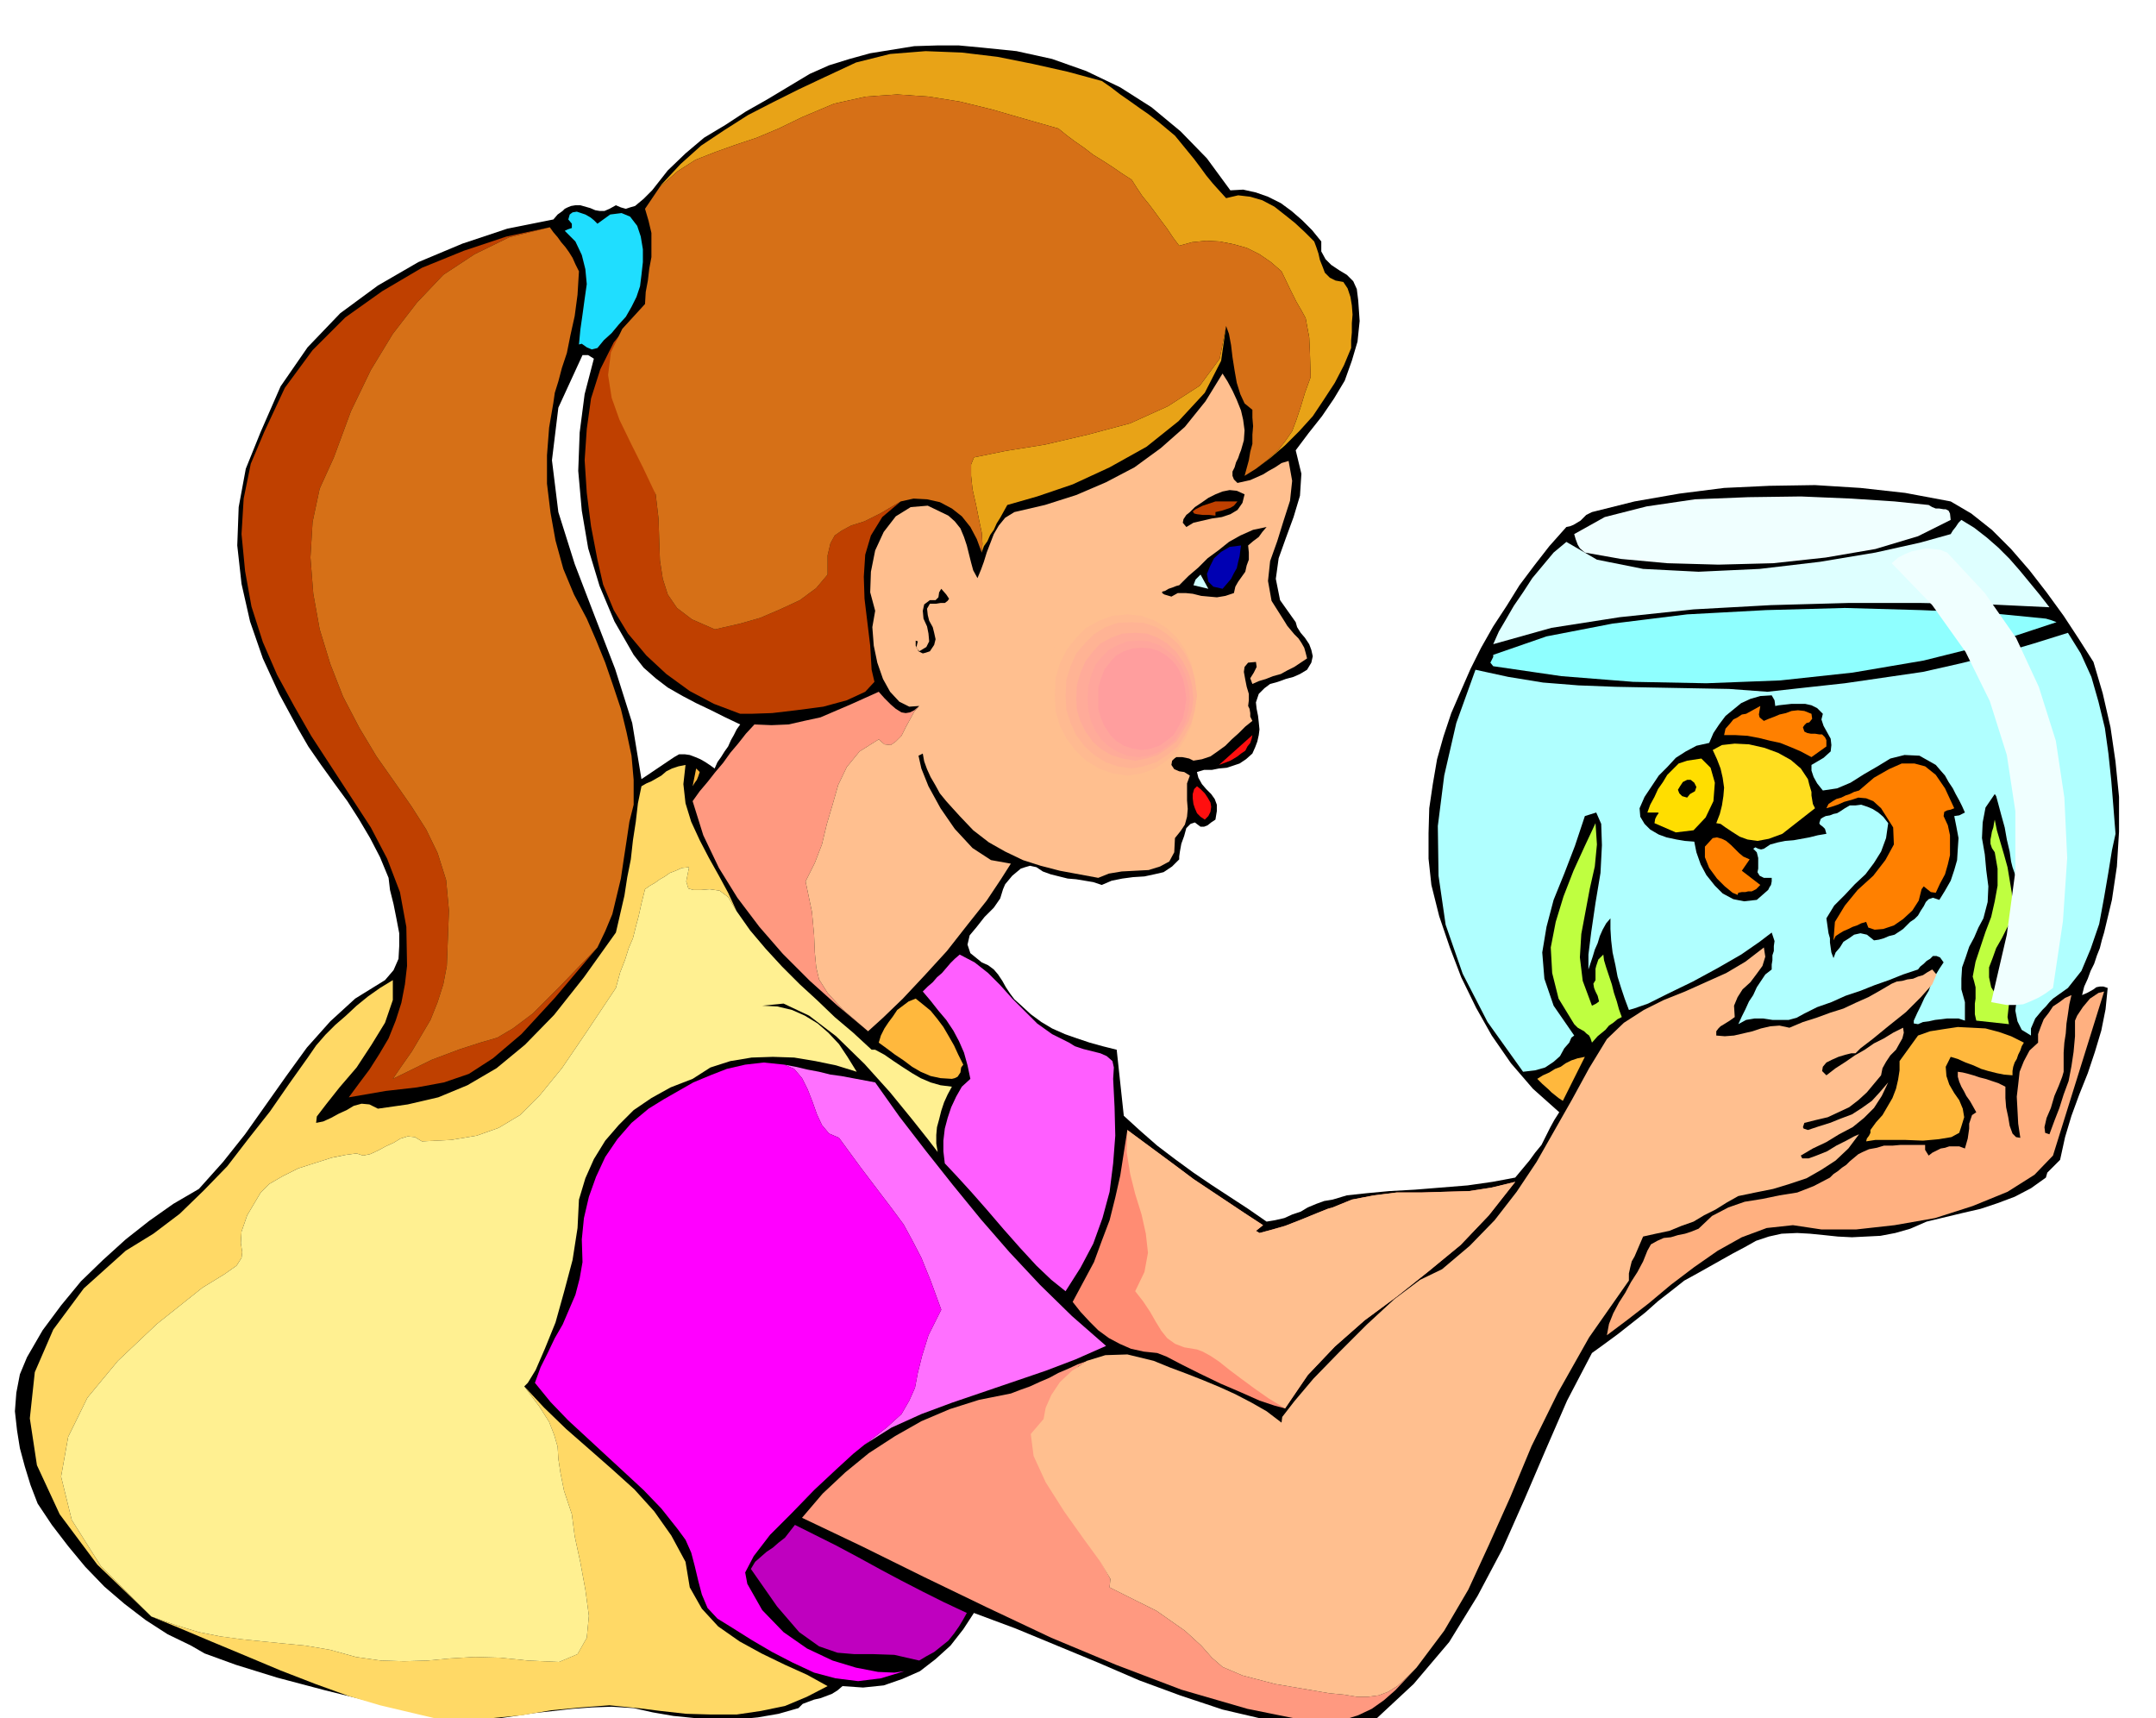
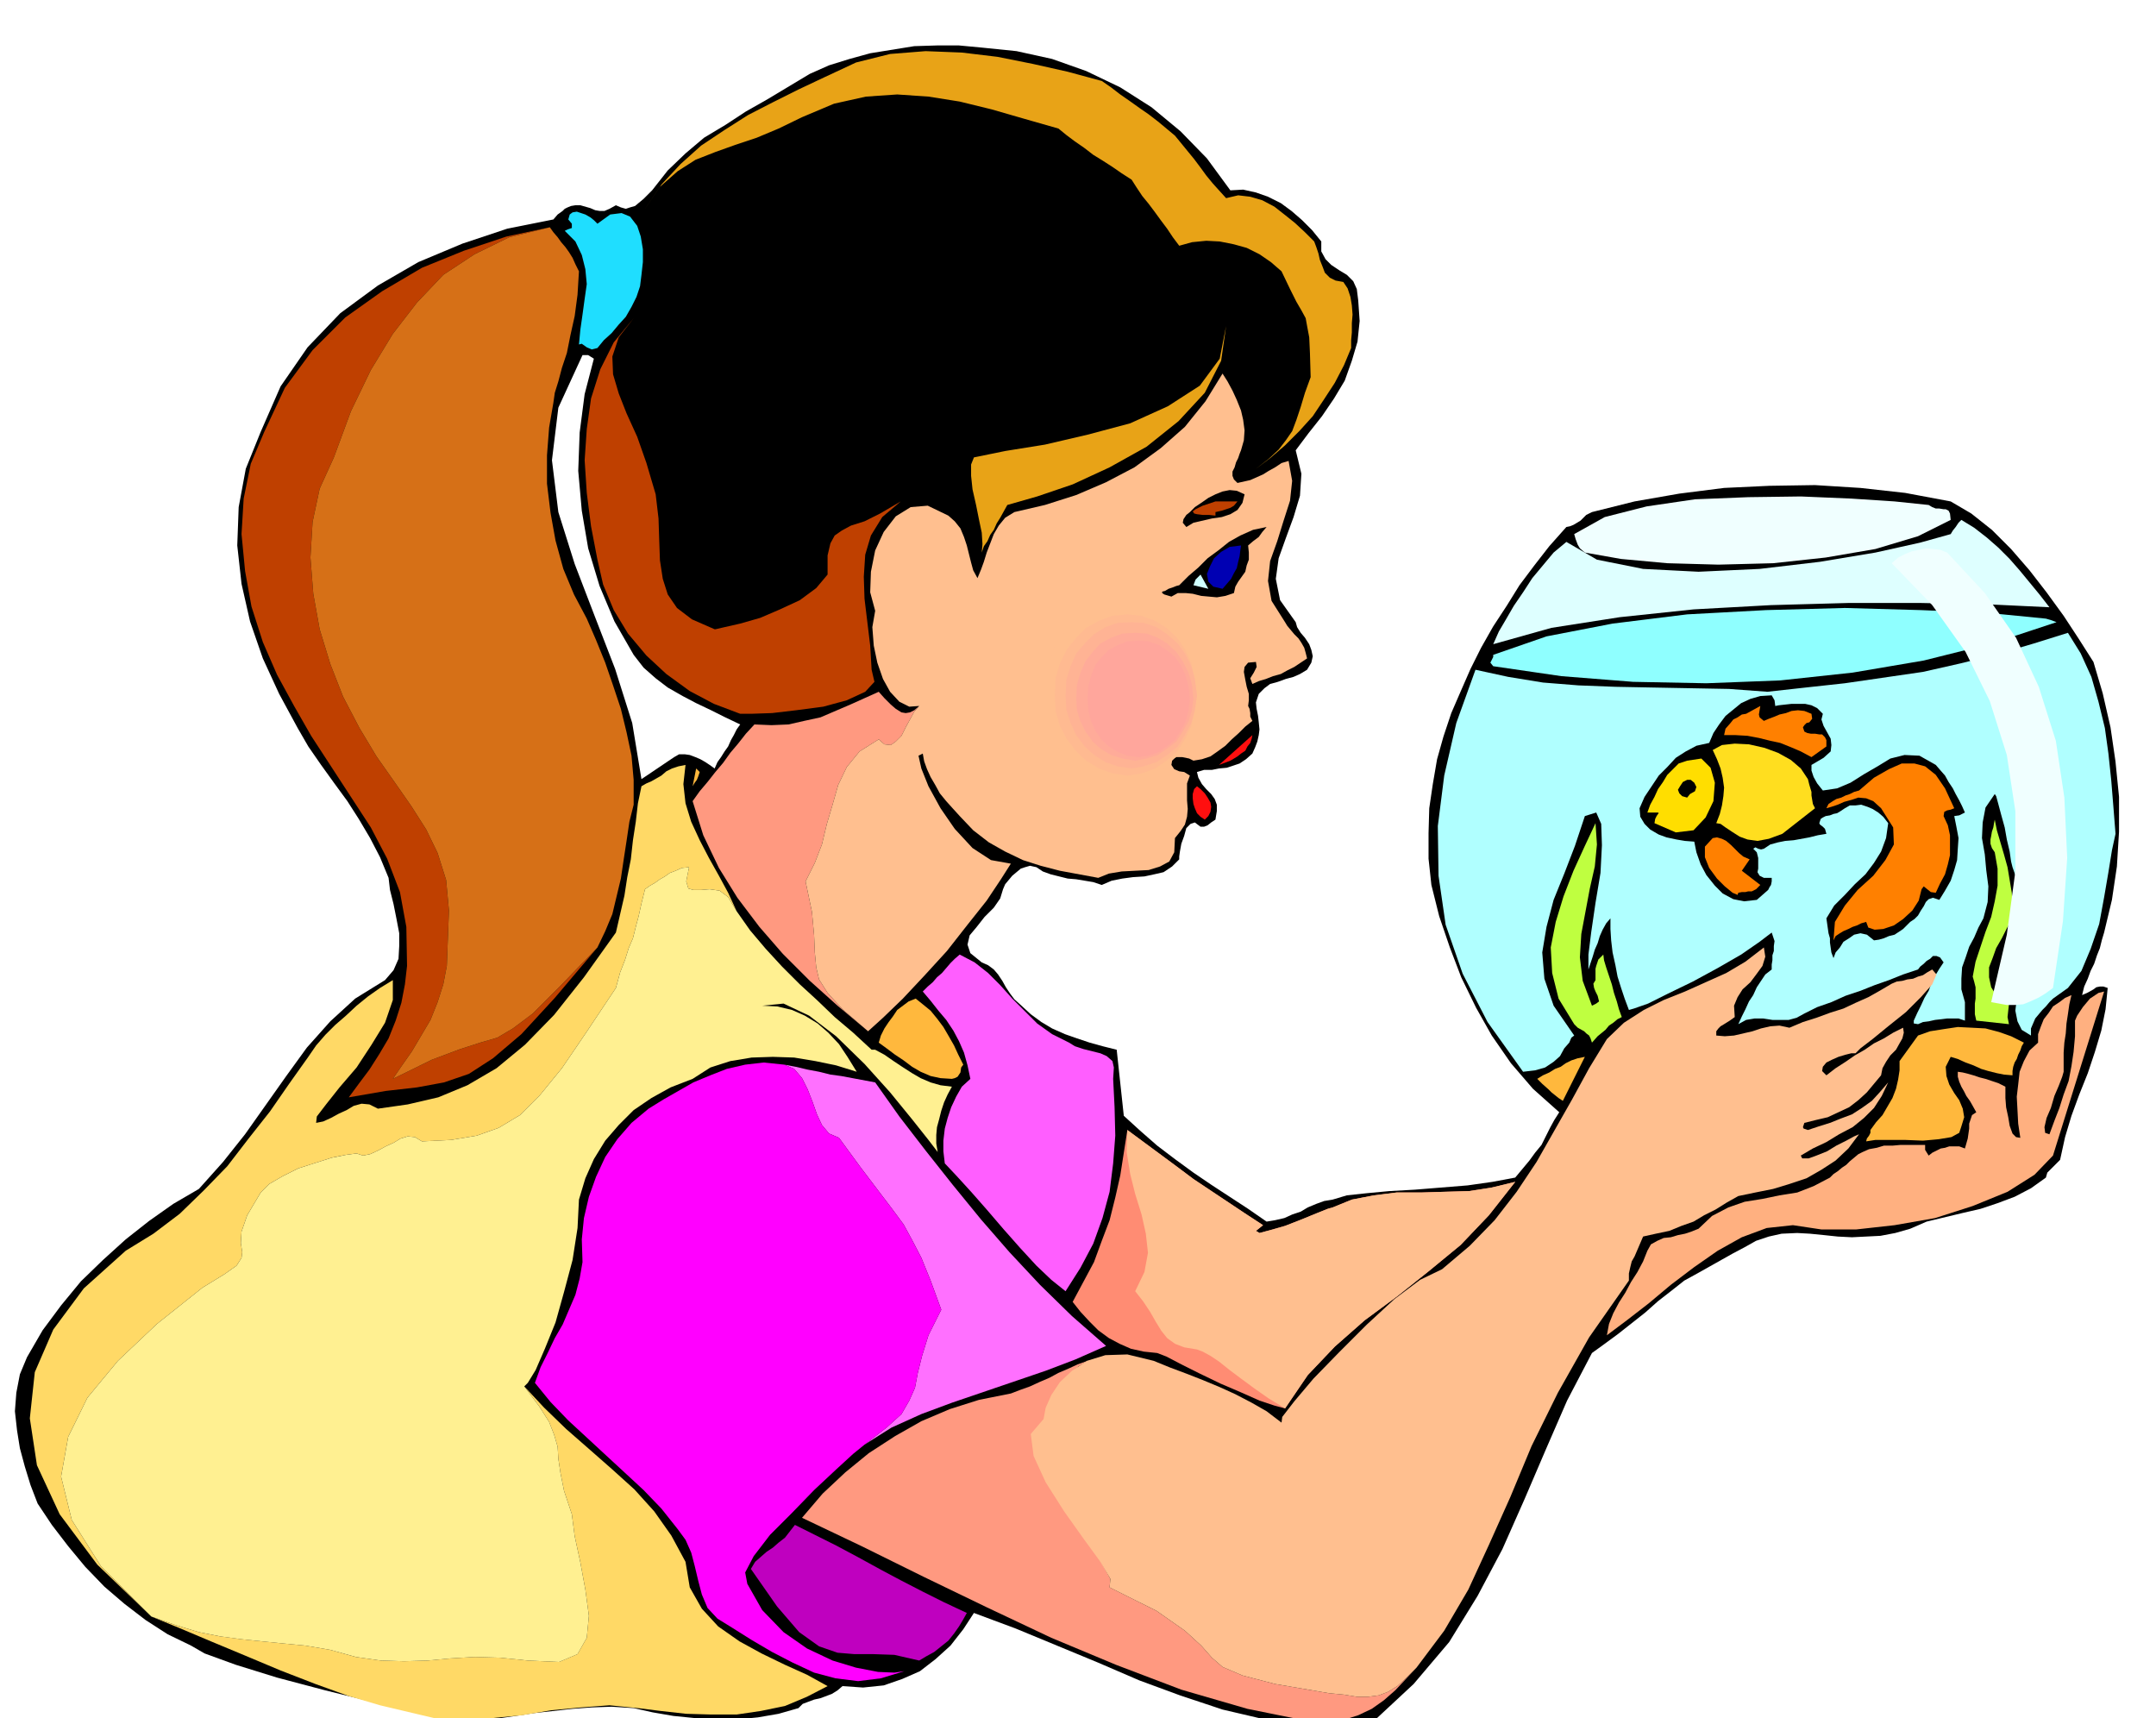
<svg xmlns="http://www.w3.org/2000/svg" fill-rule="evenodd" height="390.812" preserveAspectRatio="none" stroke-linecap="round" viewBox="0 0 3035 2419" width="490.455">
  <style>.brush1{fill:#000}.pen1{stroke:none}.brush6{fill:#bfff40}.brush7{fill:#ffb83d}.brush8{fill:azure}.brush9{fill:#ff8000}.brush10{fill:#ff9980}.brush11{fill:#ffbf8f}.brush16{fill:#bf4000}.brush17{fill:#d67017}.brush19{fill:#ff0f0f}</style>
  <path class="pen1 brush1" d="m2931 1401 7-3 9-5 4-3 5-1h5l6 2-3 30-6 30-9 30-10 30-12 30-11 30-9 30-7 32-6 6-6 6-6 6-2 7-21 15-23 12-24 9-24 8-26 6-25 6-25 6-23 10-21 6-21 4-20 1-20 1-20-1-19-2-20-2-18-1-22 1-18 4-18 6-16 9-17 9-16 9-16 9-16 9-20 11-19 15-18 14-18 16-19 15-19 15-19 14-18 13-35 67-30 69-30 70-31 70-35 66-40 65-50 59-58 54h-9l-11 2-12 3-12 3-13 2-12 1-10-2-8-3-64-10-60-14-60-20-57-21-58-25-58-24-58-24-59-22-15 23-18 23-21 19-22 17-25 11-26 9-29 3-29-2-7 6-8 5-8 3-8 3-9 2-8 3-8 3-6 6-28 8-29 5-30 3-29 1-30-3-30-3-29-5-27-6-31-2-28 1-27 2-27 3-27 3-26 4-28 4-27 5-31-4-50-10-63-14-69-17-68-18-58-18-44-16-19-11-33-16-31-20-30-23-28-24-27-28-24-29-23-30-20-30-10-26-8-26-7-26-4-25-3-27 2-26 5-26 10-24 22-38 26-35 28-34 31-30 32-29 33-26 34-24 36-21 34-38 31-39 29-41 29-41 29-40 33-37 35-32 42-26 12-14 7-16 1-18v-18l-4-21-4-20-5-20-2-17-12-29-14-27-16-27-16-25-19-26-18-25-18-26-15-26-26-48-23-50-18-52-12-53-6-54 2-54 10-54 21-52 28-64 38-55 46-48 53-39 57-33 62-26 63-21 65-13 6-7 7-5 3-3 4-2 5-2 6-1h7l7 2 7 2 7 3 6 1h7l7-3 9-5 7 3 7 2 6-2 7-2 6-5 6-5 6-6 6-6 22-28 25-24 26-22 30-18 29-19 30-17 30-18 30-18 27-12 29-9 29-8 31-5 31-5 32-1h31l32 3 49 5 50 11 48 17 48 23 44 28 41 34 37 38 33 45 18-1 18 4 17 6 18 9 15 11 15 13 14 14 13 16v14l6 11 8 8 12 8 10 6 9 9 5 11 2 16 2 29-3 29-8 27-10 28-15 25-17 25-19 24-18 24 8 33-2 31-9 30-11 30-10 28-4 29 6 30 22 31 2 7 5 8 6 7 6 9 3 8 2 9-2 9-6 10-10 6-9 4-11 3-11 4-11 3-8 6-8 8-4 12 1 9 2 10 1 9 1 10-1 8-2 9-3 8-4 9-9 8-9 6-9 3-9 3-11 1-10 2h-11l-10 3 2 8 5 9 6 7 7 7 5 7 3 8v9l-2 12-6 4-5 4-5 2h-5l-8-6-6 2-6 6-3 11-4 11-2 11-1 7v4l-10 10-12 8-13 3-14 3-16 1-15 2-15 3-14 6-12-4-12-2-12-2-12-1-12-3-12-3-11-4-9-6-9-2-7 2-6 2-6 5-6 5-5 6-5 6-3 7-4 13-9 13-13 13-11 14-10 12-3 13 4 12 16 13 9 4 8 6 6 7 6 9 5 9 6 9 6 8 10 9 13 12 15 11 15 9 18 8 17 6 18 6 18 5 20 5 10 93 23 21 24 21 25 19 26 19 25 17 26 17 26 17 26 18 12-2 13-3 11-5 12-4 10-6 12-5 11-4 12-2 20-6 28-3 32-3 36-2 37-3 37-3 35-5 32-6 10-12 10-12 8-11 9-11 6-12 6-12 6-11 7-11-37-33-31-36-27-39-22-39-21-43-16-42-15-44-11-44-4-37v-36l1-35 5-34 6-35 9-32 11-33 13-30 14-32 15-30 17-30 19-29 18-29 21-28 21-27 24-27 5-1 5-2 5-3 5-3 8-8 8-4 60-15 63-11 63-8 64-3 64-1 64 4 63 7 64 12 29 17 29 23 27 27 26 30 24 31 24 33 21 32 21 33 13 44 11 48 7 48 5 50v49l-3 49-7 47-11 46-3 10-3 12-4 10-4 12-5 10-4 11-5 11-3 12zm-1925-319 4-9 5-7 5-8 5-7 4-9 4-7 4-8 5-7-21-10-20-10-21-10-19-10-21-12-17-13-17-15-14-18-27-47-21-50-16-53-9-53-5-56 2-54 7-54 13-50-8-5h-8l-34 74-9 74 9 73 23 73 28 73 29 75 24 76 13 79 46-31 7-4h8l7 1 8 3 7 3 7 4 6 4 7 5z" />
  <path class="pen1" style="fill:#b0ffff" d="m2890 1406-5 5-5 6-5 5-5 6-5 6-3 7-3 7v10l-13-8-6-12-3-15 2-17 2-19 5-17 4-15 4-11-8-3-6 1-5 2-4 5-5 5-4 6-5 5-4 5 7-19 8-18 6-19 6-19 3-20v-19l-4-18-6-17-2-8-2-14-4-17-3-17-5-18-4-15-3-11-2-3-13 19-4 21-1 22 4 23 2 22 3 23-1 22-6 23-7 13-6 14-7 13-5 15-5 14-1 16v15l5 18v26l-9-3h-16l-8 1-9 1-9 2-8 1-7 3-6-1v-4l5-11 5-10 5-11 6-10 4-11 5-10 6-10 6-9-5-7-5-2h-5l-4 4-5 3-4 4-5 4-3 4-21 7-20 8-20 7-20 8-21 7-20 9-20 7-18 9-11 6-11 3h-23l-13-2h-12l-12 2-11 6 5-11 5-10 5-11 6-9 5-11 6-9 6-9 9-7v-7l1-6v-7l2-6v-7l1-7-2-6-2-6-17 13-26 18-33 19-35 19-35 17-28 14-20 7-7 2-6-16-5-15-5-16-3-16-4-18-2-17-1-16v-15l-6 7-5 9-4 9-3 10-4 9-3 10-3 9-3 9v-21l4-32 6-41 7-42 2-39-1-30-7-16-16 5-14 42-15 39-15 37-10 38-6 36 3 37 13 38 29 42-4 3-3 7-7 8-6 11-9 8-12 8-14 4-17 2-50-70-35-68-24-69-10-69-1-70 9-71 17-74 27-75 46 10 49 8 50 4 52 2 52 1 54 1 54 1 54 4 54-6 55-6 55-8 55-8 53-12 52-13 51-15 48-15 18 29 15 33 10 35 9 37 5 36 4 38 3 37 3 38-5 23-5 31-6 35-7 38-12 35-13 31-19 24-21 15z" />
  <path class="pen1" style="fill:#ffb080" d="m2524 1725-37 4-35 13-34 19-33 23-33 25-31 26-31 24-28 21 3-16 6-15 8-15 9-14 8-15 9-14 8-15 6-15 5-9 9-5 9-4 10-1 10-3 10-2 9-3 10-4 19-18 23-12 23-8 25-4 24-5 25-4 23-9 23-12 5-5 6-4 6-5 6-4 5-5 6-5 6-5 6-3 9-4 11-2 10-3h12l11-1h35v7l5 8 5-4 6-3 6-3 6-1 6-2h14l8 3 2-7 2-7 1-7 1-7v-7l2-6 2-6 6-4-5-9-4-7-5-7-3-6-4-7-3-7-2-7v-7l7 1 8 2 7 2 9 3 8 2 9 3 9 3 10 5v16l1 13 3 14 2 12 4 11 5 5 6 1-3-20-1-19-1-19 2-17 2-18 6-15 8-15 12-11v-12l4-11 4-10 7-9 6-9 9-6 8-6 9-4-3 13-2 14-2 13-1 14-2 13-1 14v27l-2 7-5 13-6 14-5 17-6 14-3 13 1 8 6 2 7-19 7-18 6-19 7-19 4-21 3-20 2-22v-22l3-7 4-6 4-6 5-6 5-6 6-4 6-4 8-2-72 231-26 27-38 24-49 20-53 17-57 10-54 6h-49l-40-6z" />
  <path class="pen1" style="fill:#8fffff" d="m2102 938-4-5 2-4 2-4v-3l75-26 93-18 105-13 111-6 111-3 107 3 95 4 81 8 7 2 8 3-91 30-96 24-100 17-102 11-104 4-103-2-101-8-96-14z" />
  <path class="pen1" style="fill:#deffff" d="m2102 907 8-18 10-17 11-19 13-19 13-20 15-18 15-18 18-15 43 25 65 13 78 4 86-4 85-10 78-13 63-14 43-12 3-5 4-5 4-6 4-4 18 11 18 14 16 14 16 16 14 16 14 17 14 17 14 18-84-4-96-2h-104l-108 3-109 6-104 11-96 15-82 23z" />
  <path class="pen1 brush6" d="m2828 1442-46-5-2-9v-15l1-7v-16l-2-8-2-7 4-21 7-21 7-21 8-21 5-22 4-22v-24l-4-23-4-6-2-6v-6l1-5 1-6 2-6 1-6 1-5 3 15 5 17 5 17 5 18 3 18 3 18 1 18v18l-8 14-7 14-8 14-5 14-5 13v14l3 14 10 16 5-9 3-10 1-6 2-5 3-6 6-5v21l-2 9-1 10-2 9-1 9-1 9 2 10z" />
  <path class="pen1 brush7" d="m2761 1586-3 9-11 6-18 3-22 2-25-1h-42l-13 2 1-4 3-4 2-4v-4l8-11 9-10 7-12 7-12 5-13 3-13 2-13v-13l26-36 17-6 19-3 20-3 20 1 19 1 19 5 17 6 18 9-3 5-2 6-3 6-2 6-3 5-2 6-1 6v6l-12-1-10-2-12-3-10-3-11-5-11-4-11-5-10-3-7 14 1 13 4 12 7 12 7 10 5 12 2 12-4 13z" />
  <path class="pen1 brush8" d="m2231 778-7-6-3-5-3-8-2-7 43-24 59-15 68-10 75-3 74-1 71 3 61 4 48 5 5 3 5 2h5l6 1h3l4 2 2 4 1 9-46 23-60 18-70 12-74 8-77 2-72-2-65-6-51-9z" />
  <path class="pen1 brush1" d="m2751 1149 3 15 3 16-1 15-1 16-4 14-5 15-8 14-8 13-9-3-6 2-4 4-3 6-4 6-4 7-5 5-6 4-5 5-5 5-6 4-6 4-8 2-7 3-7 2-7 1-10-8-9-2-9 2-7 5-8 5-5 8-6 7-3 8-3-8-1-7-1-7v-6l-2-7-1-7-1-7-1-7 11-18 15-15 14-15 15-14 12-16 10-16 7-19 3-21-7-9-7-6-8-5-7-3-9-3-8 1h-8l-7 4-6 4-5 3-5 1-5 2-6 1-4 2-3 2-2 6 1 2 4 3 3 3 2 7-12 2-12 3-11 2-11 2-12 1-10 2-11 3-9 6-4 1-4-1-4-2-3 2 5 5 2 8v15l-1 5 3 5 6 3h11v5l-1 5-2 3-2 4-8 7-8 7-18 2-15-3-15-8-11-11-12-15-8-15-6-17-3-15-13-1-12-2-14-3-11-4-12-7-8-8-6-10-1-12 7-16 10-15 10-15 12-12 12-13 14-9 15-8 18-4 6-14 8-12 9-12 11-9 11-9 13-6 14-4 16-1 4 7 1 8 5-1 9-1 9-1h19l9 2 8 4 8 8-2 8 3 9 5 9 5 9 1 9-1 9-10 9-17 10v8l3 9 5 9 8 10 20-3 19-8 19-12 19-11 18-11 20-5 21 1 23 13 6 7 7 8 5 9 6 9 4 8 5 9 4 8 4 9-8 4-7 1z" />
  <path class="pen1 brush9" d="m2725 1257-7-1-5-4-5-4-3 4-4 16-9 14-13 12-13 9-15 5-12 1-9-3-3-8-7 2-6 3-6 2-6 3-7 3-5 3-6 4-3 6 2-26 14-23 18-22 22-20 17-22 12-22-1-24-17-27-11-10-10-4-11-1-9 3-11 3-9 4-9 3-7 2 3-6 6-4 5-3 7-2 6-3 6-2 6-3 7-2 21-18 21-12 18-8h18l15 4 15 12 13 19 13 28-5 2-5 1-4 2-1 6 6 13 3 14v28l-3 13-4 14-7 13-6 13z" />
  <path class="pen1 brush10" d="m1994 2348-15 16-15 16-16 14-17 12-19 9-19 6-21 3-22 1-94-19-93-27-92-35-91-38-91-43-89-43-87-43-84-40 29-34 32-30 33-27 37-24 37-21 40-17 41-13 45-9 13-5 14-5 13-6 14-6 13-7 14-6 13-6 14-5-13 8-11 10-10 11-7 12-7 11-4 11-4 10-1 9-16 21 3 31 16 37 25 41 25 38 23 33 13 24-1 12 66 33 40 28 23 21 15 17 15 13 28 12 46 12 76 13 21 2 18 3h16l15-2 13-5 13-8 13-12 14-14z" />
  <path class="pen1 brush11" d="m2313 1741-3 7-3 7-3 7-3 7-4 7-2 8-2 9v10l-56 80-44 78-37 75-30 72-30 67-29 63-34 58-39 52-14 14-13 12-13 8-13 5-15 2h-16l-18-3-21-2-76-13-46-12-28-12-15-13-15-17-23-21-40-28-66-33 1-12-14-24-24-33-27-38-26-41-17-37-4-31 18-21 3-16 8-18 12-18 17-16 21-14 26-8 31-1 37 9 22 9 24 9 23 9 24 10 22 10 23 12 21 12 21 16 1-8 17-22 27-32 36-37 39-39 39-36 36-27 31-15 39-33 35-36 31-40 28-42 25-44 25-44 24-44 25-41 24-23 28-18 28-14 30-12 29-13 29-13 27-16 26-20 2 13-4 13-8 11-9 12-11 10-7 11-5 12 1 16-7 5-8 5-5 3-3 3-3 4v6l12 1 13-1 13-3 13-3 12-4 13-3 13-1 14 3 19-8 19-6 19-7 19-6 17-8 18-8 16-9 17-10 7-3 8-1 7-2 8-1 7-3 7-2 6-4 7-4 6 7-6 14-16 18-21 21-25 20-22 18-17 13-7 7h-6l-8 2-10 3-9 4-8 4-5 6-1 6 6 6 13-10 14-9 13-9 14-8 13-9 14-7 13-8 14-7 1 7-2 8-4 7-5 9-8 8-6 9-5 9-2 10-10 12-10 12-12 11-13 10-15 7-15 7-17 4-16 4-1 3-1 3 1 2 6 2 15-5 16-5 15-6 16-6 14-9 14-10 11-12 12-14-9 19-11 17-14 14-16 13-19 10-18 11-19 9-17 10 2 4h9l11-4 15-6 13-8 14-7 11-6 7-3-15 20-18 17-20 13-21 12-24 8-23 7-25 5-24 5-16 9-16 10-16 8-15 9-17 6-17 7-19 4-18 4z" />
  <path class="pen1 brush9" d="m2550 1066-15-8-14-6-15-6-14-3-16-4-16-3-17-1h-16l2-9 7-8 4-5 6-3 6-4 6-1 20-11-1 6-1 6 1 4 6 5 7-3 8-3 7-3 9-2 8-3 9-1 9 1 10 4 1 7-4 5-4 1-3 3-2 3 2 6 4 2 5 1h6l6 1h4l4 4 2 4v9l-21 15z" />
  <path class="pen1" style="fill:#ffde1f" d="m2509 1174-19 7-16 3-14-2-11-4-11-7-9-6-7-5-6-1 5-13 3-12 2-13 1-12-2-14-3-13-5-13-6-13 13-7 18-2 20 1 22 5 19 7 18 10 14 12 10 15 2 8 3 10v5l1 6 1 6 3 6-46 36z" />
  <path class="pen1 brush9" d="m2411 1180 6-1 7 2 6 3 7 6 5 5 6 6 6 5 9 4-11 16 26 20-6 6-6 3h-5l-4 1h-5l-5 1-1 3-7-3-11-9-11-11-11-15-6-15v-15l11-12z" />
  <path class="pen1" style="fill:#ffde00" d="m2329 1159 1-6 2-4 2-3 1-1-1-1h-15l4-11 6-11 5-11 7-10 6-10 8-8 8-8 12-4 20-3 13 13 6 21-2 26-11 23-17 18-25 3-30-13z" />
  <path class="pen1 brush1" d="m2375 1123-7-2-4-4-2-5 3-5 4-6 6-3h5l5 4 3 6-2 6-7 4-4 5z" />
  <path class="pen1 brush6" d="m2216 1442-22-36-9-36-2-36 7-36 11-36 14-36 16-35 15-32 2 30-3 31-7 31-6 32-6 32-2 33 4 33 13 35 6-3 4-3-1-4-1-4-3-6-2-5-1-6 3-5v-16l1-4 3-9 7-7 1 8 3 10 4 12 4 12 3 12 4 12 3 11 4 11-6 3-6 5-6 4-5 6-11 9-8 9-2-6-2-4-4-3-3-3-9-5-5-5z" />
  <path class="pen1 brush7" d="m2164 1519 8-5 9-4 8-5 8-3 7-5 8-4 9-3 10-2-31 62-6-4-5-4-5-4-4-4-9-8-7-7z" />
  <path class="pen1" style="fill:#ff8c73" d="m1629 1905-19-2-18-4-16-7-15-8-15-11-12-12-13-14-11-14 15-28 15-28 11-30 11-29 8-32 7-31 5-32 5-32 23 17 23 17 23 17 24 18 24 16 24 16 24 16 26 17-10 8 5 3 15-4 21-6 23-9 22-9 15-6 7-2 27-11 31-6 32-4h34l33-1 35-1 32-5 33-8-37 47-40 42-45 37-44 35-46 34-42 37-38 40-32 47-15-4-21-7-27-12-28-12-29-14-26-13-21-11-13-5z" />
  <path class="pen1 brush11" d="m1685 1900-18-3-13-5-11-8-8-10-8-13-8-14-10-15-11-14 13-27 5-27-3-27-6-27-9-29-7-28-5-31 1-31 23 17 23 17 23 17 24 18 24 16 24 16 24 16 26 17-10 8 5 3 15-4 21-6 23-9 22-9 15-6 7-2 27-11 31-6 32-4h34l33-1 35-1 32-5 33-8-37 47-40 42-45 37-44 35-46 34-42 37-38 40-32 47-23-14-20-14-19-14-16-12-15-12-12-8-11-6-8-3z" />
  <path class="pen1" d="m908 294 23-34 27-29 29-26 33-22 33-21 35-18 36-18 36-17 45-21 48-12 50-4 51 2 50 6 50 10 49 11 48 13 13 9 13 10 13 9 14 10 13 9 13 10 12 10 12 10 9 11 9 11 9 11 9 12 8 11 9 11 9 10 10 11 17-4 17 2 17 5 17 9 14 11 15 12 14 13 13 13 3 8 3 9 2 9 4 10 3 8 7 7 8 4 11 2 6 9 4 12 2 12 1 13-1 12v13l-1 11v11l-10 24-13 25-15 23-16 24-19 21-20 20-21 18-20 15 18-14 14-13 10-13 9-13 6-16 6-18 6-20 8-22-1-34-1-22-3-16-2-11-6-11-7-12-9-18-12-25-15-13-16-11-18-9-18-5-20-4-19-1-20 2-18 5-9-12-8-12-9-12-8-11-9-12-9-11-8-12-7-11-14-9-13-9-14-9-13-8-13-10-13-9-12-9-11-9-49-14-45-13-45-11-44-7-44-3-44 3-45 10-45 19-33 16-31 13-30 10-28 10-28 11-25 16-25 22-21 31zm818 165-9 46-28 38-45 29-53 24-60 16-60 14-56 9-44 9-4 10v16l2 19 5 22 4 20 4 19 1 16-1 12 3-9 5-7 4-9 5-7 4-9 5-8 5-9 5-9 42-12 50-17 52-24 52-29 45-36 37-40 23-45 7-49z" style="fill:#e8a317" />
  <path class="pen1 brush16" d="m1042 1005-37-14-34-18-33-24-28-26-26-31-20-33-15-36-8-35-9-47-6-47-3-46 3-44 6-43 13-41 19-38 28-34-21 27-9 27 1 25 8 27 11 28 15 33 13 37 13 44 4 34 1 31 1 28 4 26 7 22 13 19 21 16 32 14h1l13-3 22-5 28-8 28-12 28-13 23-17 16-19v-27l4-17 6-11 10-7 13-7 19-6 22-11 29-17-26 22-16 26-8 27-2 31 1 31 4 33 4 33 2 34 4 17-13 14-26 12-33 9-38 5-34 4-29 1h-16z" />
-   <path class="pen1 brush17" d="m1006 886-32-14-21-16-13-19-7-22-4-26-1-28-1-31-4-34-18-38-17-34-16-33-11-31-5-32 4-32 16-33 32-35 1-17 3-16 2-17 3-16v-34l-4-17-5-17 21-31 25-22 25-16 28-11 28-10 30-10 31-13 33-16 45-19 45-10 44-3 44 3 44 7 45 11 45 13 49 14 11 9 12 9 13 9 13 10 13 8 14 9 13 9 14 9 7 11 8 12 9 11 9 12 8 11 9 12 8 12 9 12 18-5 20-2 19 1 20 4 18 5 18 9 16 11 15 13 12 25 9 18 7 12 6 11 2 11 3 16 1 22 1 34-8 22-6 20-6 18-6 16-9 13-10 13-14 13-18 14-8 5-8 5 3-11 3-11 2-12 3-11v-13l1-12-1-12v-11l-11-9-6-13-5-16-3-17-3-19-2-17-3-16-4-11-9 46-28 38-45 29-53 24-60 16-60 14-56 9-44 9-4 10v16l2 19 5 22 4 20 4 19 1 16-1 12-7-19-9-17-12-15-14-11-17-9-18-4-19-1-18 4-29 17-22 11-19 6-13 7-10 7-6 11-4 17v27l-16 19-23 17-28 13-28 12-28 8-22 5-13 3h-1z" />
  <path class="pen1 brush10" d="m1222 1452-43-36-39-35-38-38-33-38-31-41-26-42-22-46-15-48 10-14 11-13 11-14 11-13 10-14 11-13 11-14 12-13 24 1 24-1 22-5 23-5 21-9 21-9 20-9 20-9 8 9 9 9 7 6 8 5 6 1 6-1 6-3 7-6-7 8-6 11-6 11-6 12-8 8-7 5-9-1-8-7-27 17-18 22-12 25-8 28-8 27-7 29-10 26-13 26 9 43 3 33 1 24 2 21 4 17 12 19 21 23 36 31z" />
  <path class="pen1 brush11" d="m1840 927-9 6-9 6-10 5-9 5-11 3-10 4-10 3-9 4-3-8 5-8 4-8-1-7-11 1-5 6-1 7 2 11 2 10 3 10v9l-1 8 2 4 1 6v5l3 6-10 8-9 9-10 9-9 9-11 8-10 7-12 4-12 2-6-3-5-1-5-1h-8l-3 2-3 3-1 6 4 6 7 3 7 1 8 5-4 11v24l1 12-1 11-3 11-6 9-8 10-1 20-7 13-13 7-16 5-19 1-19 1-18 3-15 6-27-5-27-5-27-7-25-8-25-12-23-13-22-17-19-20-10-11-9-10-9-11-6-11-7-12-5-11-4-11-2-11-6 3 4 18 10 25 17 31 20 29 25 27 26 17 28 5-14 22-20 30-27 34-29 37-32 35-30 32-28 27-21 19-36-31-21-23-12-19-4-17-2-21-1-24-3-33-9-43 13-26 10-26 7-29 8-27 8-28 12-25 18-22 27-17 8 7 9 1 7-5 8-8 6-12 6-11 6-11 7-8-14 1-14-7-13-14-10-18-8-23-5-24-2-26 4-23-7-26 1-29 6-30 12-26 17-22 21-13 24-2 29 14 9 8 8 10 5 12 4 12 3 12 3 12 3 11 6 11 5-12 4-11 4-13 5-13 5-13 7-12 9-11 13-8 43-10 44-14 42-18 40-21 37-27 34-30 29-36 24-39 7 11 7 13 6 13 6 15 3 13 2 15-1 14-4 14-2 5-2 6-3 6-2 7-3 6v6l2 5 5 5 9-2 9-2 9-4 9-4 8-5 9-5 9-6 10-3 5 28-3 28-9 28-9 29-10 28-3 28 5 28 19 30 3 5 5 6 5 6 6 6 4 6 4 7 2 7 2 8z" />
  <path class="pen1 brush1" d="m1737 835-12 4-12 2-11-1-11-1-12-3-10-1h-11l-9 5-10-3-3-2v-2l4-1 5-3 6-2 5-2 4-1 13-13 14-12 13-13 15-11 15-12 16-9 18-8 19-4-6 7-5 7-8 6-7 6 1 10v10l-3 8-2 9-5 7-5 7-4 7-2 9zm-67-93-5-6 1-5 4-6 5-4 7-7 9-6 10-7 10-5 10-4 10-2 10 1 11 5-3 12-7 10-10 6-12 4-14 2-13 3-13 3-10 6z" />
  <path class="pen1" style="fill:#0000b3" d="m1721 829-13-3-7-7-2-11 4-10 6-12 10-9 12-7 16-2-1 7-1 8-2 8-2 9-4 7-4 8-6 7-6 7z" />
  <path class="pen1 brush16" d="m1711 726-9-1h-9l-8-1-4-1-2-3 4-3 10-5 18-6h31l-5 6-5 3-6 2-6 2-9 2v5z" />
  <path class="pen1 brush19" d="m1732 1071-16 6 47-42-1 5-2 6-4 5-3 6-6 4-5 4-5 3-5 3z" />
  <path class="pen1" style="fill:#cfffff" d="m1690 809 11 20-21-5 3-8 7-7z" />
  <path class="pen1 brush19" d="m1696 1154-6-4-5-5-3-7-2-6-1-8v-6l2-7 4-4 5 4 6 6 4 6 4 7 1 6-1 7-3 6-5 5z" />
  <path class="pen1" style="fill:#ff5eff" d="m1330 1638-2-17v-15l2-17 4-15 5-15 7-15 8-14 12-11-4-19-5-18-7-16-8-15-10-15-11-13-11-14-11-13 7-7 7-6 6-7 7-6 6-7 6-7 6-6 7-6 21 11 19 15 17 17 17 19 17 17 18 18 21 15 24 12 8 5 12 4 12 3 12 3 9 4 8 7 2 9-1 16 2 40 1 40-3 39-5 40-10 37-13 36-18 34-21 33-20-16-21-20-23-25-23-26-24-28-22-25-21-23-16-17z" />
  <path class="pen1" style="fill:#ff70ff" d="m1104 1499 16 3 17 4 16 3 16 4 15 2 16 3 16 3 16 3 34 48 37 48 38 48 40 49 40 46 43 46 45 44 48 42-43 19-42 16-44 15-44 15-44 15-43 16-42 19-38 24 31-24 21-19 11-19 8-18 4-21 6-24 9-29 18-36-15-41-13-32-13-25-12-22-17-23-19-25-25-33-30-41-14-6-10-12-7-15-6-17-7-18-8-16-11-13-14-6z" />
  <path class="pen1" style="fill:#f0f" d="m1052 2230 21 37 30 31 33 23 36 17 33 10 31 6 23 1 14-2-33 10-32 4-32-4-30-8-30-14-29-15-29-17-27-17-21-13-14-15-8-19-5-19-5-21-5-19-8-18-11-15-23-29-25-26-27-25-26-24-27-25-26-24-25-26-22-27 8-22 10-20 10-21 11-19 9-21 9-21 6-23 4-23-1-32 3-30 7-30 10-28 13-28 17-25 20-23 24-20 21-13 21-12 21-12 24-10 23-9 26-6 26-3 29 3 14 6 11 13 8 16 7 18 6 17 7 15 10 12 14 6 30 41 25 33 19 25 17 23 12 22 13 25 13 32 15 41-18 36-9 29-6 24-4 21-8 18-11 19-21 19-31 24-16 13-24 22-31 29-31 32-31 31-23 30-12 23 3 16z" />
-   <path class="pen1 brush1" d="m1309 917-6 2-4 1-4-2-2-1-4-8v-7l3 1-1 4-1 5 4 5 10-6 4-8-1-11-2-10-5-11-1-11 2-9 8-6h8l2-2 2-2 1-7 3-5 7 8 4 6-2 3-4 3h-6l-6 1h-9l-4 7 1 9 2 8 5 9 2 8 2 9-2 8-6 9z" />
  <path class="pen1 brush7" d="m1340 1519-16-1-14-3-14-6-12-7-12-9-12-8-12-9-11-8 3-10 5-10 6-9 6-8 6-9 8-6 8-6 10-4 10 8 11 9 9 11 9 12 7 12 8 14 6 13 7 14-3 4-1 7-2 3-2 3-4 2-4 1z" />
  <path class="pen1" style="fill:#ffd966" d="m898 2405-40-4-40 3-42 4-41 7-42 4-41 2-41-2-38-9-38-9-44-13-47-17-49-19-50-21-48-20-45-19-39-16-71-71-41-65-15-61 10-56 27-55 43-52 55-52 64-51 31-19 17-12 7-11 1-8-2-13 1-16 8-23 19-32 12-12 19-11 22-11 25-8 22-7 20-4 15-2 9 3 10-2 11-5 11-6 11-5 10-6 10-3 10 1 10 6 41-2 36-6 31-11 30-18 28-28 31-38 34-50 42-63 6-22 7-18 5-16 6-14 4-16 4-15 4-18 5-20 7-5 7-4 7-5 7-4 7-5 8-3 9-4 10-1-4 20 3 10 7 2h11l12-1 14 2 12 9 12 20-12-26-13-24-14-25-13-25-12-26-8-26-3-27 3-27-10 2-9 3-8 4-7 6-7 4-7 4-7 3-7 4-5 24-3 26-4 26-3 27-5 25-4 26-6 26-6 26-45 63-42 53-41 42-40 33-41 24-41 17-43 10-42 6-12-6-11-1-11 3-10 6-11 5-11 6-11 5-10 2 1-9 13-17 19-24 24-28 21-32 19-31 11-32v-28l-18 11-17 12-16 13-15 14-15 13-14 14-13 15-11 16-27 38-27 39-30 38-30 39-33 34-34 33-37 28-39 24-59 53-43 58-26 60-7 65 10 66 32 69 53 71 76 73 34 12 33 10 30 6 30 4 29 3 30 3 31 3 35 6 36 10 35 5 33 1 33-1 32-3 34-2 36 1 39 4 44 2 26-11 13-23 3-31-5-37-7-38-8-37-4-31-11-33-5-25-3-20-1-17-5-17-7-18-14-22-21-28 28 30 31 30 32 28 33 29 31 28 28 31 24 34 20 37 6 36 17 30 23 25 30 21 31 17 33 16 31 14 29 16-29 15-31 13-34 7-34 5h-36l-35-1-36-4-32-4z" />
  <path class="pen1" style="fill:#fff091" d="m743 2338-39-4-36-1-34 2-32 3-33 1-33-1-35-5-36-10-35-6-31-3-30-3-29-3-30-4-30-6-33-10-34-12-71-71-41-65-15-61 10-56 27-55 43-52 55-52 64-51 31-19 17-12 7-11 1-8-2-13 1-16 8-23 19-32 12-12 19-11 22-11 25-8 22-7 20-4 15-2 9 3 10-2 11-5 11-6 11-5 10-6 10-3 10 1 10 6 41-2 36-6 31-11 30-18 28-28 31-38 34-50 42-63 6-22 7-18 5-16 6-14 4-16 4-15 4-18 5-20 7-5 7-4 7-5 7-4 7-5 8-3 9-4 10-1-4 20 3 10 7 2h11l12-1 14 2 12 9 12 20 19 27 22 26 23 25 25 25 24 22 25 24 26 22 26 24h5l13 7 13 9 12 8 14 9 12 7 14 6 14 4 16 2-6 11-5 11-4 12-3 12-3 11-1 11v12l2 12-13-17-23-29-31-38-36-40-40-39-38-29-36-17-30 3 21 1 21 5 18 8 18 11 15 13 15 16 12 18 13 21-29-9-29-6-30-5-30-1-30 1-30 5-28 9-25 16-31 12-27 15-25 17-21 21-19 22-16 26-12 27-9 30-2 40-7 45-12 45-12 43-15 37-13 30-11 18-5 5 21 28 14 22 7 18 5 17 1 17 3 20 5 25 11 33 4 31 8 37 7 38 5 37-3 31-13 23-26 11-44-2z" />
  <path class="pen1" style="fill:#bf00bf" d="m1057 2209 6-10 8-7 8-7 9-6 8-7 9-7 7-9 7-9 28 14 30 15 30 16 31 17 30 16 31 16 30 15 32 15-5 9-6 10-7 10-8 10-10 8-10 8-11 6-10 6-35-8-29-1h-27l-24-2-26-9-28-20-31-36-37-53z" />
  <path class="pen1 brush7" d="m975 1107 5-25 5 5-2 6-2 5-3 4-3 5z" />
  <path class="pen1" style="fill:#1fdeff" d="m800 309 2-7 4-3 6-1 6 2 6 2 7 4 5 4 5 5 18-13 16-2 12 5 10 13 5 15 3 18v18l-2 18-2 16-5 15-7 14-8 14-10 11-10 12-11 10-9 11-8 2-7-3-7-5-4 1 2-21 3-21 3-22 3-21-2-21-5-20-9-19-15-15 4-2 6-2v-6l-5-6z" />
  <path class="pen1 brush16" d="m491 1545 14-19 15-20 14-22 13-22 10-25 8-25 5-26 3-26-1-55-9-49-18-47-23-44-28-43-28-43-28-43-24-42-24-44-20-46-16-50-9-50-5-52 3-50 10-49 19-45 29-62 39-53 46-46 52-37 56-33 59-24 60-20 61-13-57 14-49 24-44 29-37 39-34 44-31 51-28 58-24 65-20 44-10 47-3 50 4 51 9 50 15 49 18 46 23 44 24 40 26 37 23 33 21 33 16 33 12 38 4 43-2 52-1 26-5 26-8 25-10 25-13 22-13 22-14 20-13 19 55-27 40-15 28-9 24-7 22-13 28-21 37-37 54-56-60 71-47 51-40 34-34 22-35 12-38 7-44 5-52 9z" />
  <path class="pen1 brush17" d="m553 1519 13-19 14-20 13-22 13-22 10-25 8-25 5-26 1-26 2-52-4-43-12-38-16-33-21-33-23-33-26-37-24-40-23-44-18-46-15-49-9-50-4-51 3-50 10-47 20-44 24-65 28-58 31-51 34-44 37-39 44-29 49-24 57-14 5 7 6 7 5 7 6 7 5 7 5 8 4 9 5 10-2 33-4 30-6 27-5 25-7 21-5 19-5 16-2 14-6 35-3 39v40l5 41 7 39 11 40 15 36 18 34 13 30 13 32 11 32 11 33 8 33 7 33 3 34v35l-6 24-4 27-4 26-4 27-6 25-6 25-10 24-11 23-54 56-37 37-28 21-22 13-24 7-28 9-40 15-55 27z" />
  <path class="pen1 brush11" d="m1577 855 22 2 21 7 19 12 17 15 13 18 11 21 7 23 3 26-3 23-7 24-11 20-13 19-17 15-19 12-21 7-22 3-23-3-21-7-19-12-15-15-13-19-10-20-6-24-1-23 1-26 6-23 10-21 13-18 15-15 19-12 21-7 23-2z" />
  <path class="pen1" style="fill:#ffba91" d="m1587 865 20 2 19 7 16 10 15 14 11 16 9 20 5 21 3 24-3 22-5 21-9 19-11 17-15 13-16 11-19 7-20 3-21-3-19-7-18-11-14-13-13-17-10-19-6-21-1-22 1-24 6-21 10-20 13-16 14-14 18-10 19-7 21-2z" />
  <path class="pen1" style="fill:#ffb394" d="m1593 876 17 1 18 6 15 10 15 13 10 14 9 18 5 19 3 22-3 20-5 19-9 17-10 16-15 12-15 10-18 6-17 3-20-3-17-6-16-10-13-12-12-16-8-17-6-19-1-20 1-22 6-19 8-18 12-14 13-13 16-10 17-6 20-1z" />
  <path class="pen1" style="fill:#ffab99" d="m1598 891 16 1 16 6 13 8 13 12 9 13 8 16 5 17 2 20-2 16-5 16-8 14-9 14-13 10-13 9-16 5-16 3-18-3-16-5-15-9-11-10-10-14-7-14-5-16-1-16 1-20 5-17 7-16 10-13 11-12 15-8 16-6 18-1z" />
  <path class="pen1" style="fill:#ffa69c" d="m1603 902 14 1 14 5 11 7 12 10 8 11 7 15 4 15 2 18-2 16-4 16-7 13-8 13-12 9-11 8-14 5-14 2-16-2-13-5-13-8-10-9-9-13-6-13-4-16-1-16 1-18 4-15 6-15 9-11 10-10 13-7 13-5 16-1z" />
-   <path class="pen1" style="fill:#ff9e9e" d="m1608 912 12 1 12 4 10 6 10 9 7 10 6 13 3 13 2 16-2 14-3 14-6 11-7 12-10 8-10 7-12 4-12 2-14-2-12-4-11-7-8-8-8-12-5-11-4-14v-30l4-13 5-13 8-10 8-9 11-6 12-4 14-1z" />
  <path class="pen1 brush8" d="m2663 793 9-8 10-5 10-4 10-2 9-2 10 1 10 1 10 4 53 57 44 63 32 69 24 76 12 80 4 85-6 89-14 94-11 8-10 6-11 5-10 4-12 1h-11l-11-2-11-2 22-95 12-89v-85l-12-79-24-76-34-69-47-66-57-59z" />
</svg>